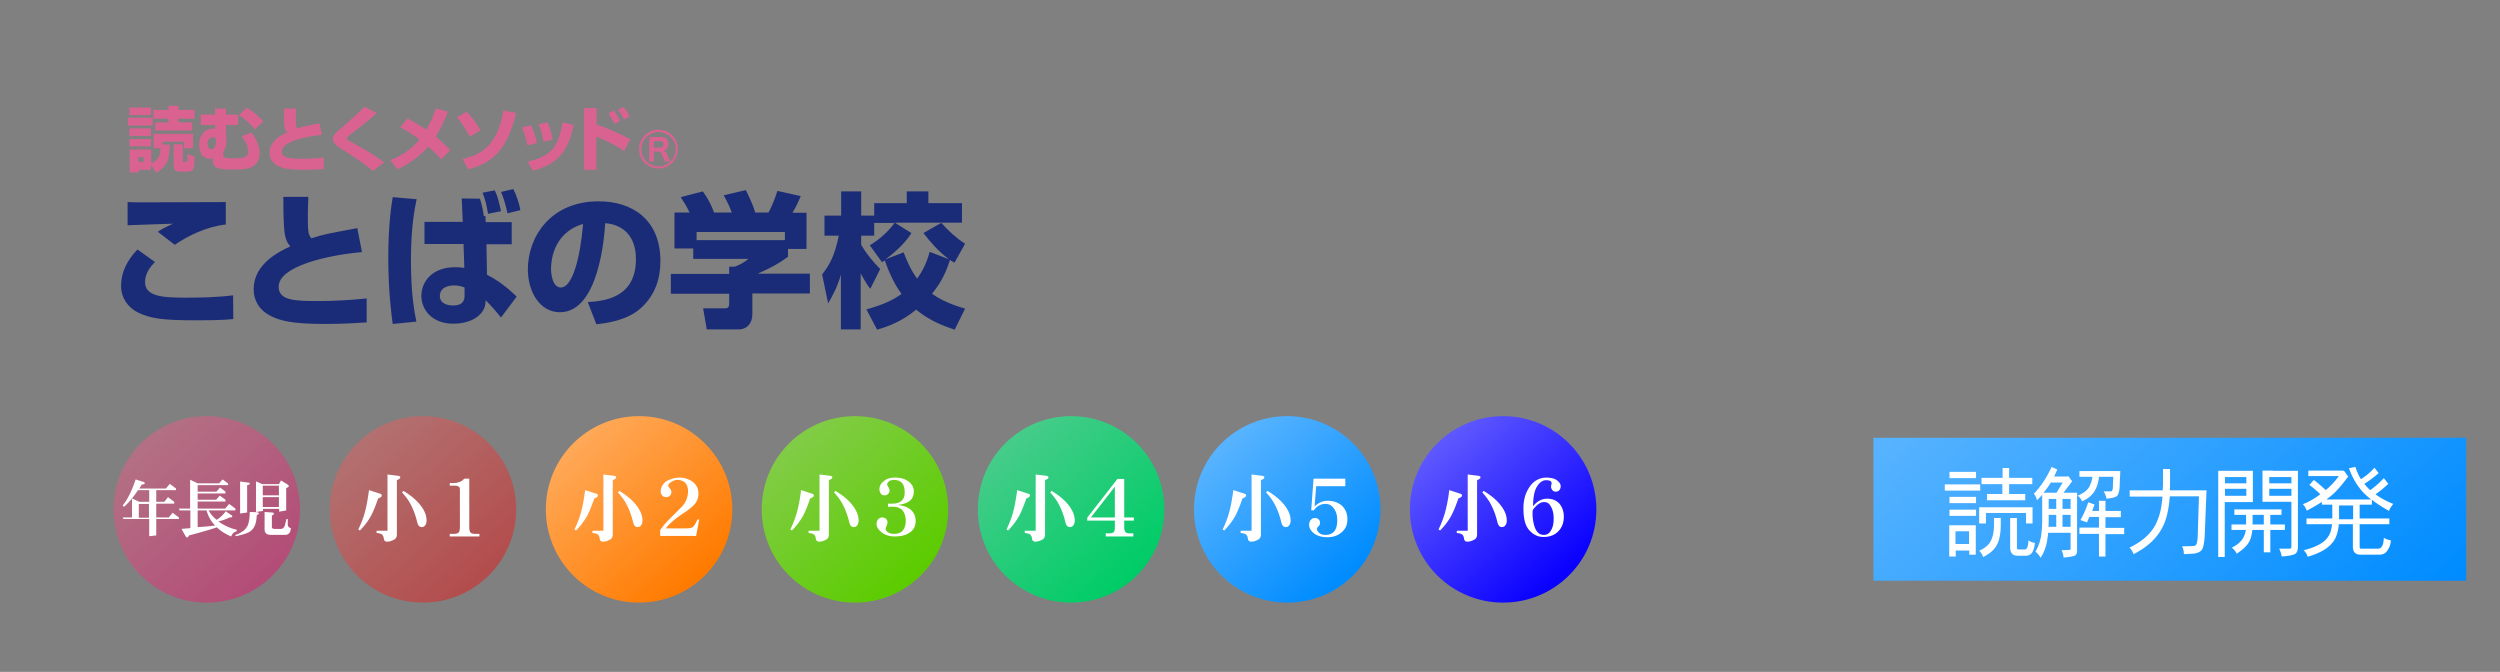
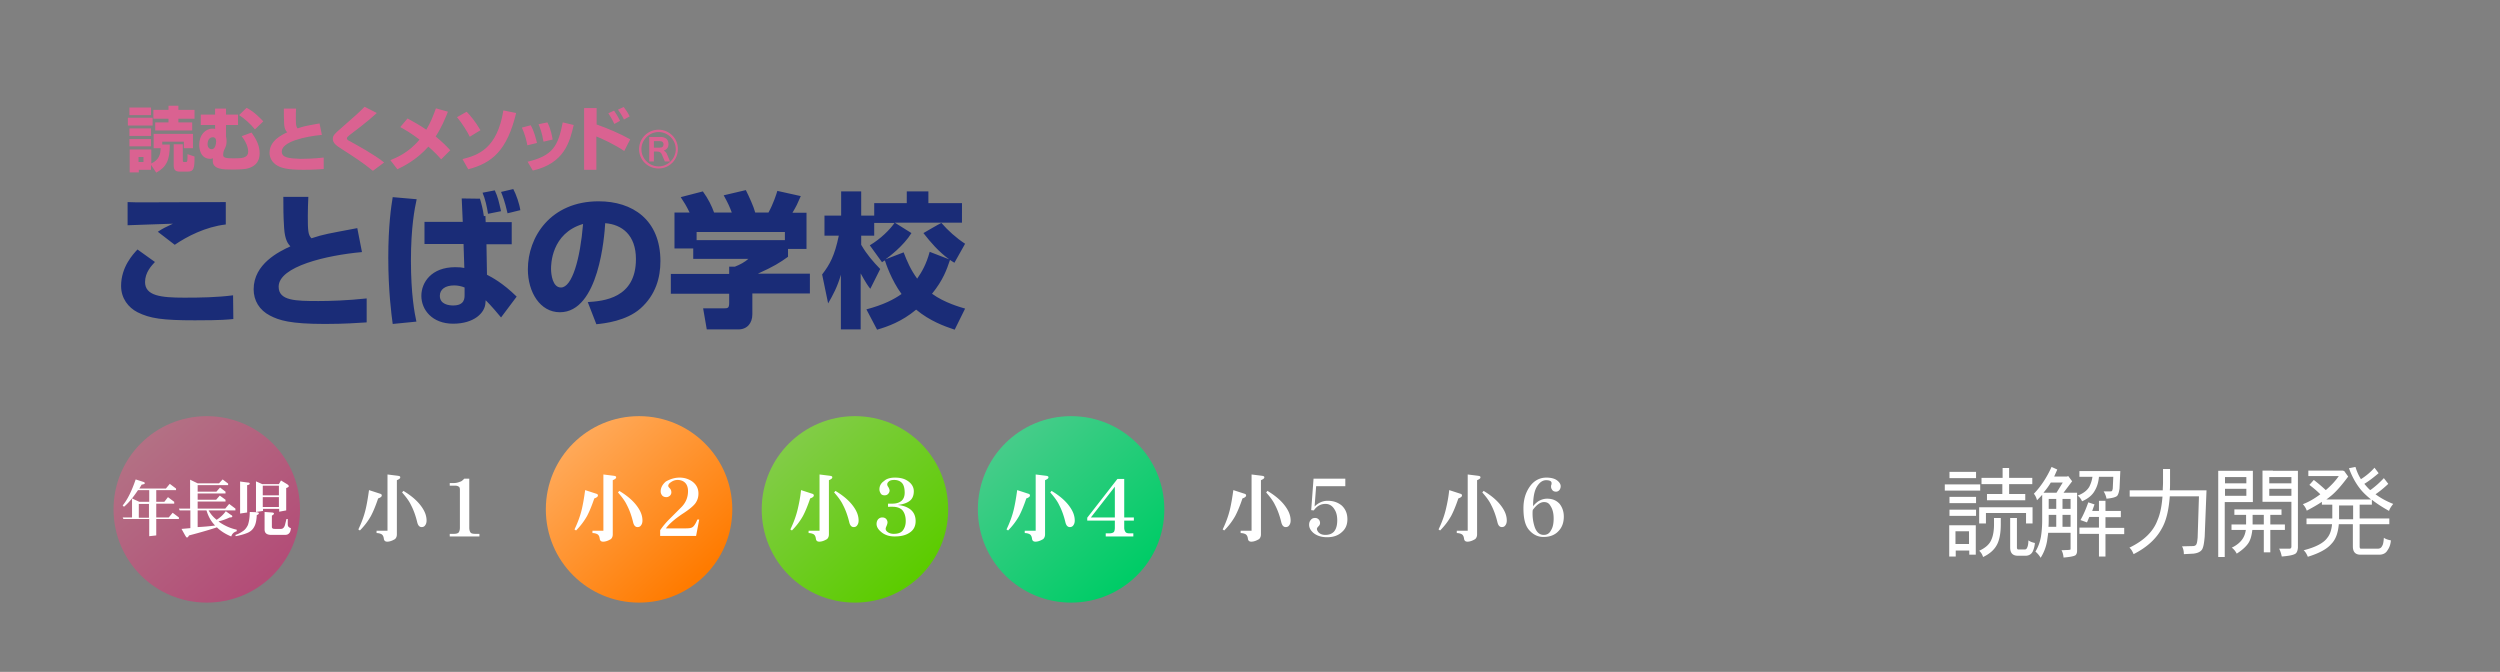
<svg xmlns="http://www.w3.org/2000/svg" id="レイヤー_1" x="0" y="0" version="1.1" viewBox="0 0 960 258" xml:space="preserve">
  <rect x="0" y="0" width="960" height="258" fill="#808080" stroke="none" />
  <defs />
  <style />
  <path fill="#da6291" d="M252.9 49.8c-4.1 0-7.5 3.3-7.5 7.5 0 4.1 3.3 7.4 7.5 7.4 4.1 0 7.4-3.3 7.4-7.4.1-4.1-3.3-7.5-7.4-7.5zm0 14.1c-3.6 0-6.6-3-6.6-6.6 0-3.6 3-6.6 6.6-6.6 3.6 0 6.6 3 6.6 6.6 0 3.6-3 6.6-6.6 6.6zM58.6 45.2h-9.5v3h9.5v-3zm3.8 9.2h8.2v2.5h3.5v-5.5H59v5.5h2.7c-.1 2.2-.4 4.3-3.6 5.9v-5.4h-8.3v8.8h3.5v-1H58v-1.9l2 3c4-2.2 5.2-4.9 5.2-10.8h-2.9v-1.1zm-7.3 7.8h-1.9v-1.9h1.9v1.9zm16.3 0h-.6c-.5 0-.6 0-.6-.6v-6.2h-3.5v8.1c0 1.7.6 2.4 2.4 2.4H72c2.5 0 2.7-1.3 2.7-5.8l-2.7-.9c0 2.7 0 3-.6 3zM64.6 47h-5v3.1h14.2V47h-5.3v-1.4h6.2v-3.4h-6.2v-1.6h-3.8v1.6h-5.8v3.4h5.8V47zm-14.9 9.2H58v-2.8h-8.3v2.8zM58 41.3h-8.3v2.9H58v-2.9zm0 8h-8.3v2.9H58v-2.9zm36.7-7.9l-2.9 2.8c2.1 1.3 4.5 3.5 6.1 5.5l3.2-3.1c-.9-.9-3.3-3.6-6.4-5.2zm-1.9 10.9c2.5 3.2 2.5 5.5 2.5 5.9 0 2.6-2.7 2.6-5.4 2.6-1.1 0-2.5 0-3.2-.2-.9-.2-1-.7-1-1 0-1.2.2-1.7.8-2.9.4-.8.5-1.7.5-2.6 0-.7-.1-1.2-.2-1.6V48h4.6v-4h-4.6v-2.3h-4.2V44h-5.5v4h5.5v1.5c-.4-.1-.6-.1-1-.1-2.8 0-5.1 2.5-5.1 6.2 0 1.2.3 5.4 4.3 5.4.3 0 .6-.1 1-.2-.1.4-.1.8-.1 1 0 3.3 4.2 3.3 7.4 3.3 1.9 0 5.1 0 6.6-.6 1.4-.5 4-1.6 4-5.7 0-3-1.4-5.5-3.1-7.9l-3.8 1.4zm-11.5 5c-.7 0-1.6-.5-1.6-2 0-.9.4-2.6 2-2.6 1 0 1.3.7 1.3 1.6 0 1-.4 3-1.7 3zm26.9.9c0-3.8 8.9-5.8 15.4-6.4l-.9-4.4c-5.6 1-6.1 1.1-8.4 1.9-.6-.6-.7-1.4-.7-4.1 0-1.3 0-2.3.1-3.5H109c0 2 0 3.5.1 5.7.1 2.3.8 3 1.2 3.4-2.1 1-6.8 3.2-6.8 7.9 0 2 1.1 3.8 3 4.9 1.7.9 3.7 1.6 10.1 1.6 3.6 0 6.1-.2 7.7-.3v-4.4c-3.6.4-6.8.5-8.9.5-4.1-.2-7.2-.3-7.2-2.8zm25-5.1c0-.4.6-.8 1-1.2 1.7-1.3 6.6-4.9 10.5-8.5L140 41c-2 2.1-4.1 3.9-9.1 8.3-2.2 1.9-3.1 2.7-3.1 4 0 1.8 1.5 2.7 4 4.3 3.4 2.2 7.4 4.7 11.4 8l4.3-3.2c-3.5-2.9-10.5-6.7-13-8.1-.9-.4-1.3-.7-1.3-1.2zm34.1-.7c2.4-3.7 3.7-7 4.7-9.5l-4.6-1.3c-1 2.8-2.1 5.6-3.7 8.2-2.6-1.8-5.2-3.2-7.2-4.3l-2.8 3.3c1.5.8 4.1 2.3 7.4 4.8-4.2 5.1-9 7-11.2 7.9l2.7 3.5c2.3-1.1 7.4-3.6 11.9-8.7 2.4 2.1 4 3.8 4.9 4.9l3.5-3.5c-1.1-1.2-2.7-2.9-5.6-5.3zm10.3 8.7l2.2 3.9c9.2-2.4 14.9-7.2 18.4-21.6l-4.9-1c-2.4 14.8-9.8 17.2-15.7 18.7zm6.9-11.1c-2-3.4-3.8-5.5-5.3-7.1l-3.7 2.1c2 2.4 3.9 5.5 4.9 7.5l4.1-2.5zm19.3-1.9l-3.4.9c1.2 2.6 1.8 5.1 2.1 6.8l3.7-.9c-.4-1.6-1-4.3-2.4-6.8zm-1.2 14l2 3.4c12.2-2.8 14.2-11.1 15.7-17.5l-4.2-1c-1.8 9.1-3.8 12.8-13.5 15.1zm9.6-8.5c-.1-.8-.6-3.9-2-6.6l-3.4.7c.5 1.2 1.3 3.1 1.9 6.7l3.5-.8zm29.6-8.9c-.3-.6-.9-1.8-2.3-3.6l-2.2 1c.6.8 1.6 2.3 2.3 3.8l2.2-1.2zm-3.7 1.7c-.3-.6-.8-1.7-2.3-3.9l-2.2 1c.4.6 1.4 2.1 2.3 4.1l2.2-1.2zm-9.1-4.9h-4.7v23.7h4.7V52.4c1.9.7 7.6 3.4 10.7 5.6l2.3-4.5c-3.9-2.2-8.9-4.3-12.9-5.7v-6.3zm25.9 16.3c1.2-.4 1.8-1.2 1.8-2.5 0-.9-.3-1.6-.9-2.1-.6-.4-1.3-.6-2.1-.6h-4.4V62h1.8v-3.8h1.3c.8 0 1.4.3 1.7 1l1.2 2.8h2l-1.3-3.1c-.3-.5-.7-.8-1.1-1.1zm-.4-1.5c-.3.3-.6.4-1.1.4h-2.3v-2.5h2.3c.5 0 .8.1 1.1.4.2.2.3.5.3.9 0 .2-.1.5-.3.8z" />
  <path fill="#1a2c77" d="M60.6 89l6.5 5c4.7-3.2 11.8-6.9 19.6-7.8v-8.6c-.4 0-26 .1-30.9.1-3.8 0-4.1 0-6.8-.1v8.9c3.7-.2 13.2-.4 17.4-.6-3 1.4-4 1.9-5.8 3.1zm10.1 25.3c-8.9 0-15-.7-15-6 0-3.7 2.5-6.3 3.8-7.7l-6.7-4.8c-1.7 1.8-6.3 6.7-6.3 14 0 4.8 2.8 8.3 6.3 10.1 4.8 2.4 9.6 3.1 22 3.1 10.6 0 12.8-.3 14.8-.5l-.1-9.1c-6.2.8-12.5.9-18.8.9zm36.3-4.2c0-7.8 18.5-12.1 32-13.3l-1.8-9.2c-11.6 2.2-12.7 2.3-17.6 3.9-1.3-1.3-1.4-3-1.4-8.6 0-2.7.1-4.7.2-7.3h-9.6c0 4.3 0 7.3.3 11.9.3 4.8 1.6 6.2 2.4 7.1-4.3 2-14.1 6.7-14.1 16.5 0 4.3 2.2 8 6.3 10.1 3.5 1.8 7.7 3.2 21.1 3.2 7.5 0 12.7-.4 16-.6v-9.2c-7.4.8-14.2 1-18.5 1-8.8 0-15.3-.1-15.3-5.5zm43.8-34.4c-.6 3.6-1.7 11.1-1.7 23.2 0 12.8 1.2 21.8 1.7 25.5l9.1-.9c-.7-3.2-2.1-10.5-2.1-23.4 0-12.8 1.4-19.9 2.2-23.6l-9.2-.8zm41.6 5.4c-.9-3.9-1.2-5.4-2.4-8l-4.7.9c1 2.3 1.7 5.5 2.1 8.1l5-1zm0-7.4c.6 1.5 1.4 3.4 2.5 8.2l4.9-1.2c-.3-2.3-1.6-6.1-2.7-8.1l-4.7 1.1zm-5.6 20.1h9.7v-8.5h-10l-.1-2.4-.6.1c-.3-2.5-1-5.1-1.5-6.7l-7-.1.4 9H163v8.5h15l.3 9.2c-.9-.2-1.9-.3-3.5-.3-9.1 0-13 5.8-13 11 0 5.4 4.2 10.7 12.2 10.7 8.1 0 12.2-4.2 12.4-7.9 0-.3.1-.8.1-1.1 1.7 1.6 5.2 5.7 5.9 6.6l6-8c-5.4-5.3-9.5-7.4-11.4-8.4l-.2-11.7zm-8.4 19.4c0 1.2.1 4.1-4.4 4.1-1.6 0-5.1-.4-5.1-3.7 0-2.5 2.1-4 5.5-4 1.4 0 2.8.3 4 .8v2.8zm51.5-35.9c-18.5 0-27.2 13.7-27.2 26.1 0 8.8 4.7 16.5 12.3 16.5 15 0 17.1-29.3 17.4-34.2 6.4.5 11.8 4.5 11.8 13.8 0 15.1-12.5 16.1-18.5 16.5l3.3 8.5c3-.3 11.5-1.2 17-6.1 5.8-5.2 7.6-11.8 7.6-18.1 0-16-10.8-23-23.7-23zm-14.5 33.1c-3.2 0-3.8-5-3.8-7.2 0-1.4 0-13.6 12.3-17.2-1.1 13.4-4.2 24.4-8.5 24.4zm87.2-11.8v-3h7.1V81.7h-5.4c1.5-2.5 2-3.6 3.2-6.4l-9-2c-.3 1.1-1.6 5.1-3.4 8.3H290c-.6-2.3-2.3-6-3.6-8.6l-8.5 2c1.7 3.1 2.2 4.2 3.1 6.6h-6.8c-.9-2.5-2.2-5.2-4.3-8.1l-8.5 2.2c1.2 1.8 2.2 3.4 3.4 5.9H259v13.8h7.2v4h21.2c-1.5 1.3-3.2 2.2-5.2 3H280v2.8h-22.4v7.6H280v3.5c0 2-.5 2.1-2 2.1h-8l1.4 8.1h12.1c3.4 0 5.4-2.4 5.4-5.8v-8H311v-7.6h-20c6.2-2.8 8.4-4.2 11.6-6.5zm-35.1-6.4v-3.1h33.9v3.1h-33.9zm70.5 11.1c-2.7-2.8-5.1-5.5-7.3-9.3v-3.5h5v-7.7h-5v-9.3H323v9.3h-6.4v7.7h5.5c-1.6 7.7-3.4 11-6.4 14.9l2.3 11.1c1.8-3.1 3.6-6.4 4.9-11v21h7.6V105c2 3.6 2.8 4.8 3.7 5.9l3.8-7.6zm19.9 9.5c4.3-5.3 5.7-9.4 6.9-13 .4.3.7.5 1.7 1.1l4.1-7.3c-3.4-2.2-6.7-5.2-9.1-8-1.8.9-4.6 2.6-6.9 3.9 2.8 3.6 5.8 7.1 9.9 10.1l-7.5-2.9c-1.3 4.8-3 7.7-4.8 10.3-2.5-3.4-3.9-6.7-5.2-10.1l-7 2.7c1.3-.9 7-5.2 10-10.1l-6.4-4h25.8V78h-12.9v-4.5h-8.3V78h-12.5v7.6h7.8c-1.8 2.6-5.3 6.1-9.5 8.6l4.7 6.5c.6-.4.8-.6 1.1-.7.3 1 2.5 7.6 6.4 12.9-3 2.1-6.8 4.1-13.5 5.9l4.1 7.8c4.1-1.2 9.5-3.1 15-7.7 5.3 4.4 10.9 6.4 14.8 7.7l4-8.1c-1.7-.5-7.9-2.2-12.7-5.7z" />
  <linearGradient id="SVGID_1_" x1="56.496" x2="102.116" y1="169.908" y2="221.034" gradientUnits="userSpaceOnUse">
    <stop offset="0" stop-color="#ff5789" />
    <stop offset="1" stop-color="#ff006a" />
  </linearGradient>
  <path fill="url(#SVGID_1_)" d="M115.2 195.6c0 19.8-16 35.8-35.8 35.8s-35.8-16-35.8-35.8c0-19.8 16-35.8 35.8-35.8s35.8 16 35.8 35.8z" opacity=".4" />
  <linearGradient id="SVGID_00000038391160456747950290000017032942238863728563_" x1="139.461" x2="185.081" y1="169.908" y2="221.034" gradientUnits="userSpaceOnUse">
    <stop offset="0" stop-color="#ff5757" />
    <stop offset="1" stop-color="red" />
  </linearGradient>
-   <path fill="url(#SVGID_00000038391160456747950290000017032942238863728563_)" d="M198.2 195.6c0 19.8-16 35.8-35.8 35.8-19.8 0-35.8-16-35.8-35.8 0-19.8 16-35.8 35.8-35.8 19.8 0 35.8 16 35.8 35.8z" opacity=".4" />
  <linearGradient id="SVGID_00000069390963686585929840000017614679359880784530_" x1="222.426" x2="268.045" y1="169.908" y2="221.034" gradientUnits="userSpaceOnUse">
    <stop offset="0" stop-color="#ffa857" />
    <stop offset="1" stop-color="#ff7b00" />
  </linearGradient>
  <path fill="url(#SVGID_00000069390963686585929840000017614679359880784530_)" d="M281.2 195.6c0 19.8-16 35.8-35.8 35.8-19.8 0-35.8-16-35.8-35.8 0-19.8 16-35.8 35.8-35.8 19.7 0 35.8 16 35.8 35.8z" />
  <linearGradient id="SVGID_00000044141535530120803170000003592365661511243936_" x1="305.39" x2="351.01" y1="169.908" y2="221.034" gradientUnits="userSpaceOnUse">
    <stop offset="0" stop-color="#81cc46" />
    <stop offset="1" stop-color="#5ccc00" />
  </linearGradient>
  <path fill="url(#SVGID_00000044141535530120803170000003592365661511243936_)" d="M364.1 195.6c0 19.8-16 35.8-35.8 35.8s-35.8-16-35.8-35.8c0-19.8 16-35.8 35.8-35.8s35.8 16 35.8 35.8z" />
  <linearGradient id="SVGID_00000003806138837559168910000003307462381147612299_" x1="388.355" x2="433.975" y1="169.908" y2="221.034" gradientUnits="userSpaceOnUse">
    <stop offset="0" stop-color="#45cc89" />
    <stop offset="1" stop-color="#00cc67" />
  </linearGradient>
  <path fill="url(#SVGID_00000003806138837559168910000003307462381147612299_)" d="M447.1 195.6c0 19.8-16 35.8-35.8 35.8-19.8 0-35.8-16-35.8-35.8 0-19.8 16-35.8 35.8-35.8 19.8 0 35.8 16 35.8 35.8z" />
  <linearGradient id="SVGID_00000183942871071731115950000017162576486930881434_" x1="471.32" x2="516.94" y1="169.907" y2="221.034" gradientUnits="userSpaceOnUse">
    <stop offset="0" stop-color="#57b3ff" />
    <stop offset="1" stop-color="#008cff" />
  </linearGradient>
-   <path fill="url(#SVGID_00000183942871071731115950000017162576486930881434_)" d="M530.1 195.6c0 19.8-16 35.8-35.8 35.8-19.8 0-35.8-16-35.8-35.8 0-19.8 16-35.8 35.8-35.8 19.7 0 35.8 16 35.8 35.8z" />
  <linearGradient id="SVGID_00000061443887537357297210000017730060881678622086_" x1="554.284" x2="599.904" y1="169.908" y2="221.034" gradientUnits="userSpaceOnUse">
    <stop offset="0" stop-color="#5d57ff" />
    <stop offset="1" stop-color="#0900ff" />
  </linearGradient>
-   <path fill="url(#SVGID_00000061443887537357297210000017730060881678622086_)" d="M613 195.6c0 19.8-16 35.8-35.8 35.8-19.8 0-35.8-16-35.8-35.8 0-19.8 16-35.8 35.8-35.8 19.8 0 35.8 16 35.8 35.8z" />
  <linearGradient id="SVGID_00000005245939691841269880000014700846127395868559_" x1="771.599" x2="894.189" y1="126.578" y2="263.966" gradientUnits="userSpaceOnUse">
    <stop offset="0" stop-color="#57b3ff" />
    <stop offset="1" stop-color="#008cff" />
  </linearGradient>
-   <path fill="url(#SVGID_00000005245939691841269880000014700846127395868559_)" d="M719.4 168.1H947V223H719.4z" />
  <path fill="#fff" d="M52.1 184.1l3.1 1c.3.1.4.3.4.5s-.4.4-1.2.5l-.9 1.5h10.2l1.5-1.8 2.4 1.8v.6H60v4.5h3.1l1.4-1.8 2.4 1.8v.7H60v5.3h4.8l1.5-1.8 2.4 1.8v.6H60v6.3l-2.7.3v-6.6h-9.9l-.3-.6h3.6v-7.3l2.8 1.3h3.8v-4.5H53c-2 3-3.8 5.1-5.4 6.4l-.5-.5c1.9-2.3 3.5-5.6 5-10zm5.1 14.7v-5.3h-3.9v5.3h3.9zm28.3-14.7l2.1 1.6v.6H75.9v2.5h7.2l1.4-1.6 2.1 1.6v.7H75.9v2.4H83l1.4-1.6 2.2 1.6v.7H75.9v2.7h10.6l1.5-1.8 2.4 1.8v.7H80.1c.8 1.4 1.8 2.6 3.1 3.6 1.4-.9 2.6-2 3.5-3.3l2.1 1.5c.3.1.4.3.4.5 0 .3-.3.4-1 .4-1.5.7-2.9 1.2-4.3 1.5l.5.4c2.1 1.4 4.2 2.3 6.5 2.8v.6c-1.1.3-1.8 1-2.1 2-2.2-.9-4.1-2.1-5.5-3.5-2.1.7-5.7 1.8-10.7 3.1-.3.5-.5.8-.8.8-.2 0-.4-.3-.7-.8l-1.4-2.5 3.4-.3V196H69l-.3-.7H73v-11.1l2.9 1.4h8.2l1.4-1.5zm-2.9 17.7c-1.5-1.5-2.6-3.4-3.3-5.8h-3.4v6.4c2.2-.1 4.5-.3 6.7-.6zm13.3-5.2l2.8.1c.5.1.7.2.7.4 0 .3-.3.5-.8.7-.1 2.2-.5 3.7-1 4.5-.5 1-1.3 1.7-2.3 2.2-1.1.5-2.7 1-4.8 1.4l-.1-.5c1.1-.3 2.1-.9 3.1-1.6.8-.6 1.3-1.4 1.7-2.2.4-1.2.7-2.8.7-5zm-3.7-11.7l3 .4c.5 0 .7.2.7.4 0 .3-.3.5-1 .6v10.5l-2.7.4v-12.3zm6-.1l2.5 1.1h6.4l.8-1.4 2.3 1.4c.5.3.7.6.7.8 0 .2-.3.5-1 .7v8.6l-2.7.5v-1.1H101v.8l-2.7.4v-11.8zm2.7 5.4h6.2v-3.7h-6.2v3.7zm0 4.5h6.2v-3.8h-6.2v3.8zm.8 1.9l2.7.2c.5 0 .8.2.8.4 0 .3-.3.5-.8.8v4.3c0 .6.4.8 1.1.8h2.4c.7 0 1.2-.5 1.5-1.4l.6-2.4h.5v2.1c0 .7.4 1.2 1.2 1.4-.1 1-.3 1.7-.8 2.1-.4.4-.9.5-1.6.5h-5.1c-1.8 0-2.6-.7-2.6-2.1v-6.7zm40-8.4l4.3 1.4c.4.1.6.3.6.7 0 .4-.5.8-1.4 1.1-1 3-2 5.3-2.8 6.8a25.8 25.8 0 01-4.2 5.5l-.6-.4c1.3-2.7 2.2-5.2 2.8-7.7.5-2.1.9-4.5 1.3-7.4zm7.1-6l4 .5c.6.1.9.2.9.6 0 .4-.4.7-1.3 1.1v20.8c0 .7-.2 1.3-.7 1.8-1 .6-2 1-3 1-.8 0-1.2-.4-1.3-1.1-.1-.9-.4-1.4-.8-1.7-.5-.3-1.2-.5-2-.5v-.9h4.2v-21.6zm6.1 6.3c3 1.8 5.2 3.7 6.7 5.7s2.2 3.8 2.2 5.7c0 .8-.2 1.4-.6 1.9-.3.4-.7.6-1.3.6-.8 0-1.4-.6-1.7-1.9-.6-2.5-1.4-4.7-2.4-6.6-.7-1.5-1.9-3.1-3.4-4.8l.5-.6zm23.4-4.7h1.9v18.8c0 .9.2 1.5.5 1.9.2.3.8.5 1.8.5h1.6v1h-11.4v-1h1.6c.9 0 1.5-.2 1.8-.5.3-.4.5-1 .5-1.9v-14.5c0-.6-.1-1-.4-1.2-.3-.2-.7-.4-1.3-.4h-2.2v-1h1.4c1 0 1.8-.2 2.5-.5.6-.1 1.1-.6 1.7-1.2zm46.4 4.4l4.3 1.4c.4.1.6.3.6.7 0 .4-.5.8-1.4 1.1-1 3-2 5.3-2.8 6.8a25.8 25.8 0 01-4.2 5.5l-.6-.4c1.3-2.7 2.2-5.2 2.8-7.7.5-2.1.9-4.5 1.3-7.4zm7-6l4 .5c.6.1.9.2.9.6 0 .4-.4.7-1.3 1.1v20.8c0 .7-.2 1.3-.7 1.8-1 .6-2 1-3 1-.8 0-1.2-.4-1.3-1.1-.1-.9-.4-1.4-.8-1.7-.5-.3-1.2-.5-2-.5v-.9h4.2v-21.6zm6.1 6.3c3 1.8 5.2 3.7 6.7 5.7s2.2 3.8 2.2 5.7c0 .8-.2 1.4-.6 1.9-.3.4-.7.6-1.3.6-.8 0-1.4-.6-1.7-1.9-.6-2.5-1.4-4.7-2.4-6.6-.7-1.5-1.9-3.1-3.4-4.8l.5-.6zm23.2-5.1c1.8 0 3.3.5 4.7 1.4 1.7 1.2 2.5 2.8 2.5 4.7 0 1.3-.3 2.4-1 3.5-.6 1-2.4 2.6-5.4 4.5-2.6 1.8-4.7 3.5-6.1 5.4h7.5c1.3 0 2.1-.1 2.6-.4.6-.3 1.3-1.3 2-3h.7l-1.2 6.3h-13.8v-2.2c1.1-1.6 2.3-3 3.4-4.1l4.7-4.7c1.8-1.8 2.6-3.9 2.6-6.2 0-1.4-.4-2.5-1.1-3.2s-1.7-1.1-2.9-1.1c-1.1 0-2 .4-2.9 1.1-.5.4-.7.8-.7 1.2 0 .2.2.5.5.8.5.5.7 1 .7 1.7 0 .5-.2.9-.6 1.3-.4.3-.8.5-1.3.5-.7 0-1.2-.2-1.6-.6-.4-.5-.6-1-.6-1.6 0-1.4.7-2.7 2-3.8 1.6-.9 3.3-1.5 5.3-1.5zm46.6 4.8l4.3 1.4c.4.1.6.3.6.7 0 .4-.5.8-1.4 1.1-1 3-2 5.3-2.8 6.8a25.8 25.8 0 01-4.2 5.5l-.6-.4c1.3-2.7 2.2-5.2 2.8-7.7.5-2.1 1-4.5 1.3-7.4zm7.1-6l4 .5c.6.1.9.2.9.6 0 .4-.4.7-1.3 1.1v20.8c0 .7-.2 1.3-.7 1.8-1 .6-2 1-3 1-.8 0-1.2-.4-1.3-1.1-.1-.9-.4-1.4-.8-1.7-.5-.3-1.2-.5-2-.5v-.9h4.2v-21.6zm6.1 6.3c3 1.8 5.2 3.7 6.7 5.7s2.2 3.8 2.2 5.7c0 .8-.2 1.4-.6 1.9-.3.4-.7.6-1.3.6-.8 0-1.4-.6-1.7-1.9-.6-2.5-1.4-4.7-2.4-6.6-.7-1.5-1.9-3.1-3.4-4.8l.5-.6zm22.8-5.1c2.1 0 3.7.4 5 1.3 1.5 1 2.3 2.4 2.3 3.9 0 1.8-.6 3.1-1.8 3.9-1 .7-2.5 1.2-4.4 1.4 1.8.2 3.1.6 4.1 1.2 1.8 1 2.8 2.7 2.8 5 0 2-.8 3.5-2.4 4.5-1.5 1-3.4 1.4-5.7 1.4-2.1 0-3.8-.6-5.1-1.7-1.2-1-1.8-2-1.8-3.1 0-.7.2-1.3.6-1.8.5-.5 1-.7 1.6-.7.6 0 1.1.2 1.4.5.4.4.6.9.6 1.4 0 .3-.1.7-.3 1.2-.2.5-.4.9-.4 1.2 0 .4.1.7.4 1 .6.6 1.5 1 2.7 1 1.6 0 2.7-.4 3.4-1.2.8-1 1.2-2.2 1.2-3.7 0-1.9-.5-3.3-1.4-4.3-.9-.8-2.1-1.2-3.7-1.2H341v-1.2h1.7c1.5 0 2.7-.4 3.5-1.1.8-.7 1.2-1.8 1.2-3.1 0-1.8-.4-3.1-1.1-3.8s-1.7-1.1-2.9-1.1c-1 0-1.7.2-2.1.6-.4.3-.6.7-.6 1.1 0 .3.1.6.4 1 .3.5.5 1 .5 1.4s-.2.9-.6 1.3c-.3.3-.7.5-1.3.5-.7 0-1.2-.2-1.5-.7-.3-.5-.5-1-.5-1.6 0-1.3.6-2.4 1.8-3.2.8-.8 2.3-1.3 4.1-1.3zm47 4.8l4.3 1.4c.4.1.6.3.6.7 0 .4-.5.8-1.4 1.1-1 3-2 5.3-2.8 6.8a25.8 25.8 0 01-4.2 5.5l-.6-.4c1.3-2.7 2.2-5.2 2.8-7.7.5-2.1.9-4.5 1.3-7.4zm7.1-6l4 .5c.6.1.9.2.9.6 0 .4-.4.7-1.3 1.1v20.8c0 .7-.2 1.3-.7 1.8-1 .6-2 1-3 1-.8 0-1.2-.4-1.3-1.1-.1-.9-.4-1.4-.8-1.7-.5-.3-1.2-.5-2-.5v-.9h4.2v-21.6zm6.1 6.3c3 1.8 5.2 3.7 6.7 5.7s2.2 3.8 2.2 5.7c0 .8-.2 1.4-.6 1.9-.3.4-.7.6-1.3.6-.8 0-1.4-.6-1.7-1.9-.6-2.5-1.4-4.7-2.4-6.6-.7-1.5-1.9-3.1-3.4-4.8l.5-.6zm25.3-4.6h2.6v14.8h3.7v1.2h-3.7v2.8c0 .6.2 1.2.5 1.6.2.3.7.5 1.4.5h1.6v1.2h-10.6v-1.2h1.4c.8 0 1.4-.2 1.7-.5.2-.2.4-.8.4-1.6v-2.8h-10.6v-1.1l11.6-14.9zm-1 3l-9.2 11.8h9.2v-11.8zm45.5 1.3l4.3 1.4c.4.1.6.3.6.7 0 .4-.5.8-1.4 1.1-1 3-2 5.3-2.8 6.8a25.8 25.8 0 01-4.2 5.5l-.6-.4c1.3-2.7 2.2-5.2 2.8-7.7.5-2.1.9-4.5 1.3-7.4zm7-6l4 .5c.6.1.9.2.9.6 0 .4-.4.7-1.3 1.1v20.8c0 .7-.2 1.3-.7 1.8-1 .6-2 1-3 1-.8 0-1.2-.4-1.3-1.1-.1-.9-.4-1.4-.8-1.7-.5-.3-1.2-.5-2-.5v-.9h4.2v-21.6zm6.1 6.3c3 1.8 5.2 3.7 6.7 5.7s2.2 3.8 2.2 5.7c0 .8-.2 1.4-.6 1.9-.3.4-.7.6-1.3.6-.8 0-1.4-.6-1.7-1.9-.6-2.5-1.4-4.7-2.4-6.6-.7-1.5-1.9-3.1-3.4-4.8l.5-.6zm17.7-4.7h12.2v2.9h-11.2l-.6 7.8c1.4-1.4 3.1-2.2 5-2.2 2.2 0 3.9.6 5.4 1.8 1.4 1.3 2.2 3 2.2 5.3 0 2.1-.7 3.7-2.1 4.9-1.5 1.4-3.4 2-5.7 2-2.2 0-4-.6-5.3-1.7-1.1-1-1.6-2-1.6-3.1 0-.7.2-1.4.7-1.9.4-.5.9-.7 1.6-.7.6 0 1 .2 1.4.6.3.3.5.8.5 1.3s-.2.9-.5 1.2c-.5.5-.7.8-.7 1.1 0 .4.2.8.5 1.2.6.7 1.5 1.1 2.7 1.1 1.5 0 2.5-.4 3.3-1.2.9-1 1.3-2.5 1.3-4.4 0-1.6-.3-3-1-4.1-.8-1.4-2-2.2-3.5-2.2-1.8 0-3.3.8-4.5 2.5l-1-.1.9-12.1zm52.1 4.4l4.3 1.4c.4.1.6.3.6.7 0 .4-.5.8-1.4 1.1-1 3-2 5.3-2.8 6.8a25.8 25.8 0 01-4.2 5.5l-.6-.4c1.3-2.7 2.2-5.2 2.8-7.7.5-2.1 1-4.5 1.3-7.4zm7.1-6l4 .5c.6.1.9.2.9.6 0 .4-.4.7-1.3 1.1v20.8c0 .7-.2 1.3-.7 1.8-1 .6-2 1-3 1-.8 0-1.2-.4-1.3-1.1-.1-.9-.4-1.4-.8-1.7-.5-.3-1.2-.5-2-.5v-.9h4.2v-21.6zm6.1 6.3c3 1.8 5.2 3.7 6.7 5.7s2.2 3.8 2.2 5.7c0 .8-.2 1.4-.6 1.9-.3.4-.7.6-1.3.6-.8 0-1.4-.6-1.7-1.9-.6-2.5-1.4-4.7-2.4-6.6-.7-1.5-1.9-3.1-3.4-4.8l.5-.6zm24.1-5.1c1.9 0 3.4.4 4.4 1.3.7.6 1.1 1.3 1.1 2 0 .6-.2 1.2-.6 1.6-.3.3-.7.5-1.2.5-.6 0-1.1-.2-1.4-.6-.3-.4-.5-.8-.5-1.3 0-.2 0-.5.1-.7.1-.2.1-.5.1-.7 0-.7-.7-1.1-2.1-1.1-1.4 0-2.6.9-3.6 2.6-.9 1.5-1.4 4-1.4 7.4.6-.8 1.3-1.4 2-1.9 1-.6 2.1-1 3.4-1 2.1 0 3.6.7 4.8 2 1 1.3 1.6 2.9 1.6 4.9 0 2.3-.7 4.2-2.1 5.6-1.3 1.4-3.2 2.2-5.7 2.2-2.3 0-4.2-1-5.8-3-1.3-1.7-1.9-4.3-1.9-8 0-3.3.8-6 2.4-8.3 1.6-2.3 3.8-3.5 6.4-3.5zm-.9 9.4c-1.4 0-2.8 1-4.3 3-.1.5-.1 1-.1 1.4 0 1.9.3 3.7.9 5.4.7 1.8 1.8 2.8 3.4 2.8 1.3 0 2.2-.6 2.8-1.8.7-1.1 1-2.6 1-4.5 0-2-.4-3.6-1.2-4.8-.6-1.1-1.4-1.5-2.5-1.5zm153.9-6.8h13.6v2.4h-13.6V186zm11.9 15.6V213h-2.5v-1.6H751v2.3h-2.5v-12h10.2zm-10.1-20.4h10.2v2.4h-10.2v-2.4zm0 9.6h10.2v2.4h-10.2v-2.4zm0 4.9h10.2v2.4h-10.2v-2.4zm2.3 13.2h5.2V204h-5.2v4.9zm29.6-14.1v6.2H778v-4h-15.4v4H760v-6.2h20.5zm-14.7 4.1h2.5v2.4c0 3.7-.6 6.4-1.6 8.1-1 1.8-2.7 3.3-5.2 4.5-.3-1-.8-1.8-1.5-2.4 2.4-1.1 4-2.5 4.7-4.3.6-1.3 1-3.3 1-5.8v-2.5zm-4.8-15.4h8v-3.8h2.5v3.8h8.9v2.4h-8.9v3.8h6.2v2.4H763v-2.4h5.9v-3.8h-8v-2.4zm11 15.4h2.5v11.3c0 .5.2.8.5.8h2.5c.5 0 .8-.3 1-.9.2-.4.4-1.3.4-2.6.7.5 1.5.8 2.5 1-.1 1.2-.4 2.4-.9 3.4-.5.9-1.3 1.4-2.4 1.5h-3.5c-1.8-.1-2.7-1.1-2.7-3.2v-11.3zm15.8-19.6l2.2 1-1.2 2.7h4.9l.5-.2 1.5 2-3.3 4.4h5.2v22.3c0 .8-.2 1.3-.6 1.7-.6.4-2.1.7-4.6.9-.1-1.2-.4-2.2-.8-2.8l2.2-.1c.8 0 1.3-.1 1.3-.3v-6.3h-8.6c-.1 1.1-.3 2.1-.4 3-.4 2.5-1.3 4.7-2.5 6.6-.5-.9-1.2-1.7-2-2.4 1-1.6 1.7-3.5 2.1-5.6.3-1.8.5-4 .5-6.6V190c-.6.7-1.3 1.4-2 2.1-.2-.9-.6-1.8-1.2-2.5 2.6-2.7 4.9-6.1 6.8-10.3zm-2.4 9.9h4.3l2.4-3.9h-4.6c-.8 1.4-1.8 2.7-2.8 3.9h.7zm1.2 13.1h3v-4.6h-2.9v1.9c0 .9 0 1.8-.1 2.7zm.1-6.9h2.9v-3.8h-2.9v3.8zm5.3-3.8v3.8h3.1v-3.8H792zm0 10.7h3.1v-4.6H792v4.6zm6.7-21.4h15.5l-.3 6.7c-.2 1.4-.5 2.3-.9 2.8-.5.5-1.9.9-4.1 1.1-.2-1.1-.6-2-1.1-2.8h2.5c.4 0 .7-.1.7-.2.1-.1.2-.4.3-.9l.2-4.5H806c-.2 2.1-.7 3.8-1.6 5.3-.9 1.7-2.6 3.1-4.9 4.1-.3-.8-.9-1.6-1.7-2.2 2.2-.8 3.7-2 4.5-3.4.6-1.2 1-2.4 1.2-3.8h-5v-2.2zm3.2 12l2.4.8c-.3.8-.6 1.7-.9 2.5h2.6v-3.9h2.5v3.9h5.9v2.4h-5.9v4.1h7.2v2.4h-7.2v8.6H806V205h-7.5v-2.4h7.5v-4.1h-3.7l-.9 2.1-2.5-.9c1.1-1.9 2.1-4.2 3-6.8zm15.9-4.6h12.7c0-1 .1-2 .1-3v-5.2h2.7v5.2c0 1 0 2.1-.1 3h14.1l-.7 17.8c-.2 2.1-.4 3.7-.9 4.7s-1.7 1.6-3.4 1.8l-3.7.2c0-1.1-.2-2.1-.7-3l4.1-.1c.8 0 1.3-.3 1.5-.9.2-.5.3-1.3.4-2.4l.5-15.8h-11.2c-.4 5.4-1.4 9.5-3.1 12.4-2.1 3.9-5.7 7.2-10.8 9.8-.4-1-.9-1.9-1.6-2.5 5.6-2.7 9.2-6.2 10.8-10.6 1-2.3 1.6-5.3 1.9-9h-12.6v-2.4zm34-7.5h13.3v12h-10.8v21.1h-2.5v-33.1zm2.6 4.8h8.2v-2.4h-8.2v2.4zm0 4.8h8.2v-2.7h-8.2v2.7zm3.6 5.2h18.1v2.1h-4.3v3.7h5.6v2.1h-5.6v8.6h-2.5v-8.6h-4.4c-.2 1.6-.5 3.1-1.1 4.3-.7 1.5-2.4 3.2-4.9 4.8-.5-1-1.2-1.8-1.9-2.3 1.9-.9 3.3-2.1 4.1-3.3.7-1 1.1-2.2 1.3-3.5h-5.5v-2.1h5.6v-3.7H858v-2.1zm11.3 5.8v-3.7H865v3.7h4.3zm3.5-20.6h9.6v29.5c-.1 1.3-.5 2.2-1.3 2.5-.8.4-2.4.7-4.9.9-.2-1-.5-2-1-3h4c.4 0 .7-.3.7-.8v-17.2h-11.1v-12h4zm-1.4 4.8h8.5v-2.4h-8.5v2.4zm8.5 4.8v-2.7h-8.5v2.7h8.5zm20.3-9.5l1.5 2.1c-2.6 3.5-4.8 6-6.7 7.5-.5.4-1.1.9-1.7 1.3h17.2c-1-.8-1.9-1.6-2.7-2.4-2.3-2.3-4.3-5.5-5.8-9.6l2.5-.5c.5 1.7 1.2 3.3 2.1 4.7 2.2-1.4 3.9-2.9 5.2-4.4l1.6 2.1c-1.9 1.6-3.7 3-5.5 4.1.6.7 1.2 1.4 1.9 2.1.1.1.3.2.4.3 2.1-1.5 3.8-3.1 5.2-4.6l1.7 2.2c-1.7 1.6-3.3 2.9-4.9 4 1.9 1.4 4.2 2.7 6.8 3.7-.8 1-1.4 1.9-1.6 2.7-2.5-1.4-4.7-2.8-6.6-4.3v1.9h-4.7v5.3h11.4v2.2h-11.4v8.6c0 .5.2.8.5.8h6.4c.8 0 1.4-.3 1.7-1 .4-.5.6-1.6.7-3.2.7.5 1.6.8 2.7 1-.1 1.4-.5 2.7-1.3 3.8-.6 1.1-1.7 1.7-3.2 1.7h-7.4c-1.8-.1-2.7-1.1-2.7-3.2v-8.5h-5.4c-.3 3.4-1.2 5.9-2.9 7.6-1.7 2-4.8 3.6-9 4.9-.4-1-.9-1.9-1.6-2.5 4.7-1.2 7.7-2.8 9.1-4.8 1-1.2 1.6-3 1.8-5.2h-9.8v-2.2h9.9v-5.3h-4v-1.1c-1.6 1.1-3.6 2.2-5.8 3.4-.3-.9-.8-1.7-1.5-2.5 2.2-.8 4.4-2.1 6.7-3.8-1.2-1.2-2.6-2.4-4.2-3.6l1.7-1.9c1.7 1.3 3.2 2.6 4.6 3.9 2-1.7 3.7-3.5 5-5.4h-11.7v-2.1h13.2l.6.2zm3.4 18.5v-5.3h-5.4v5.3h5.4z" />
-   <path fill="none" d="M0 0h960v258H0z" />
</svg>